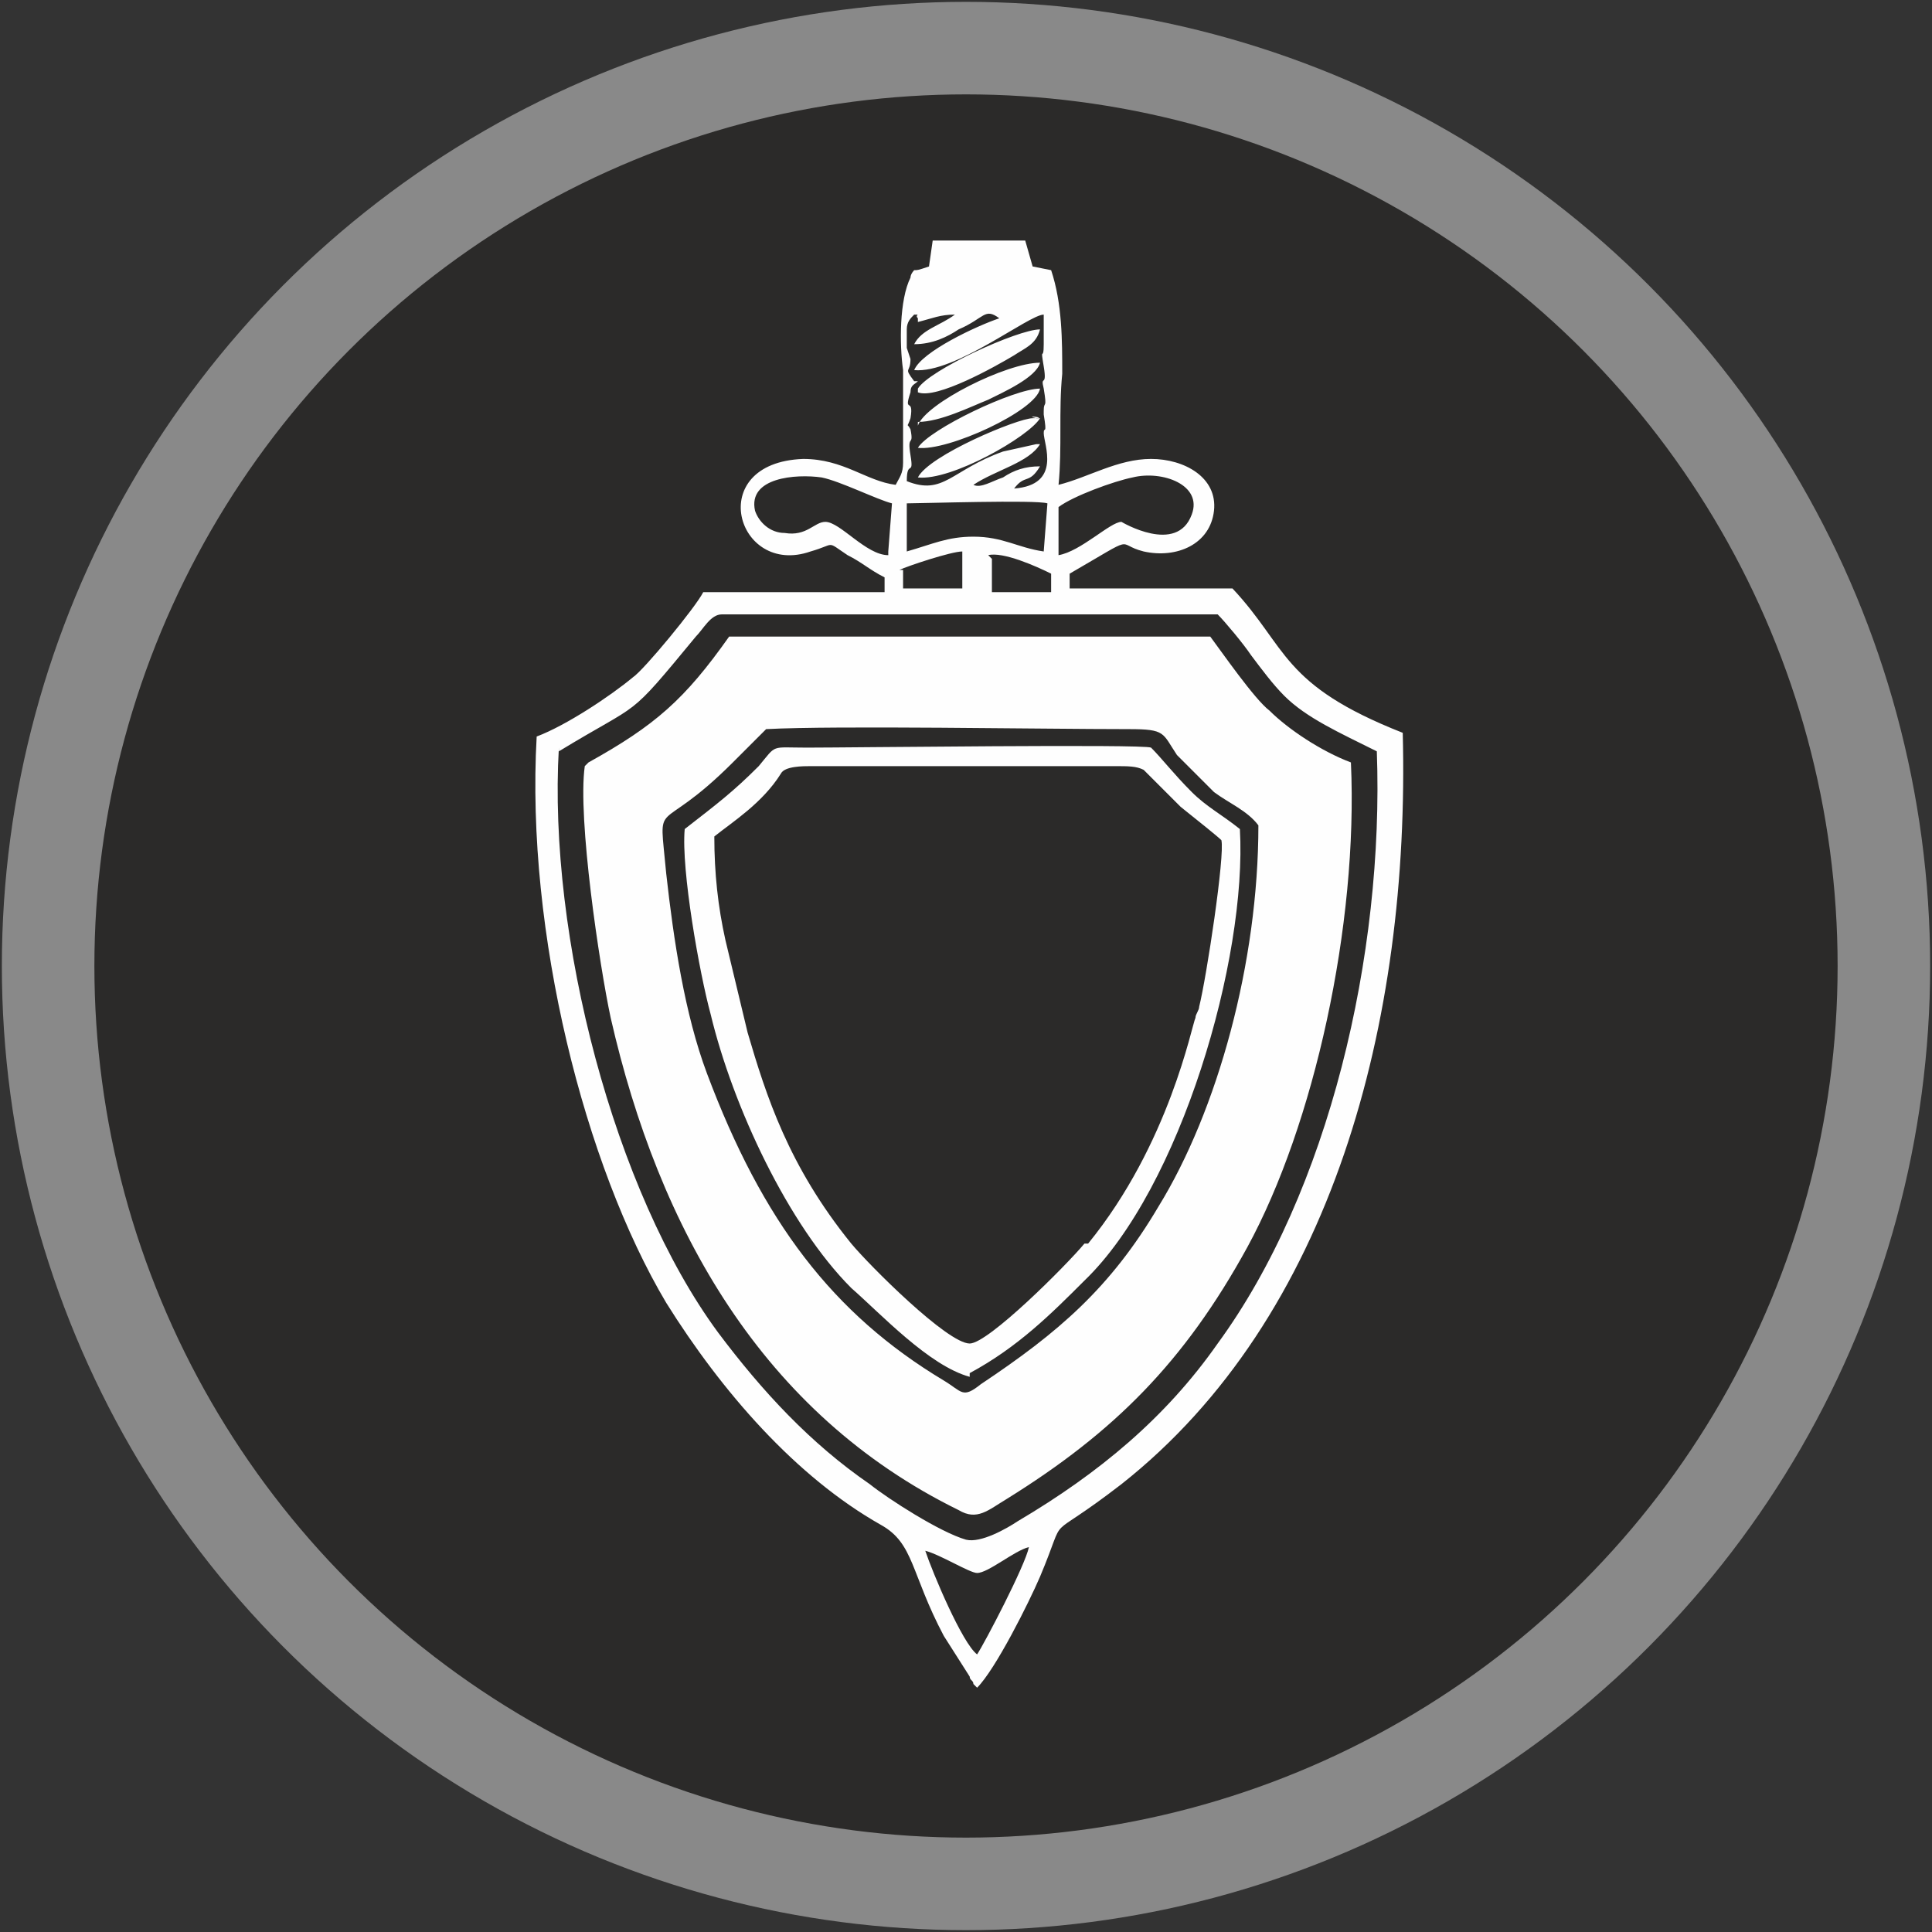
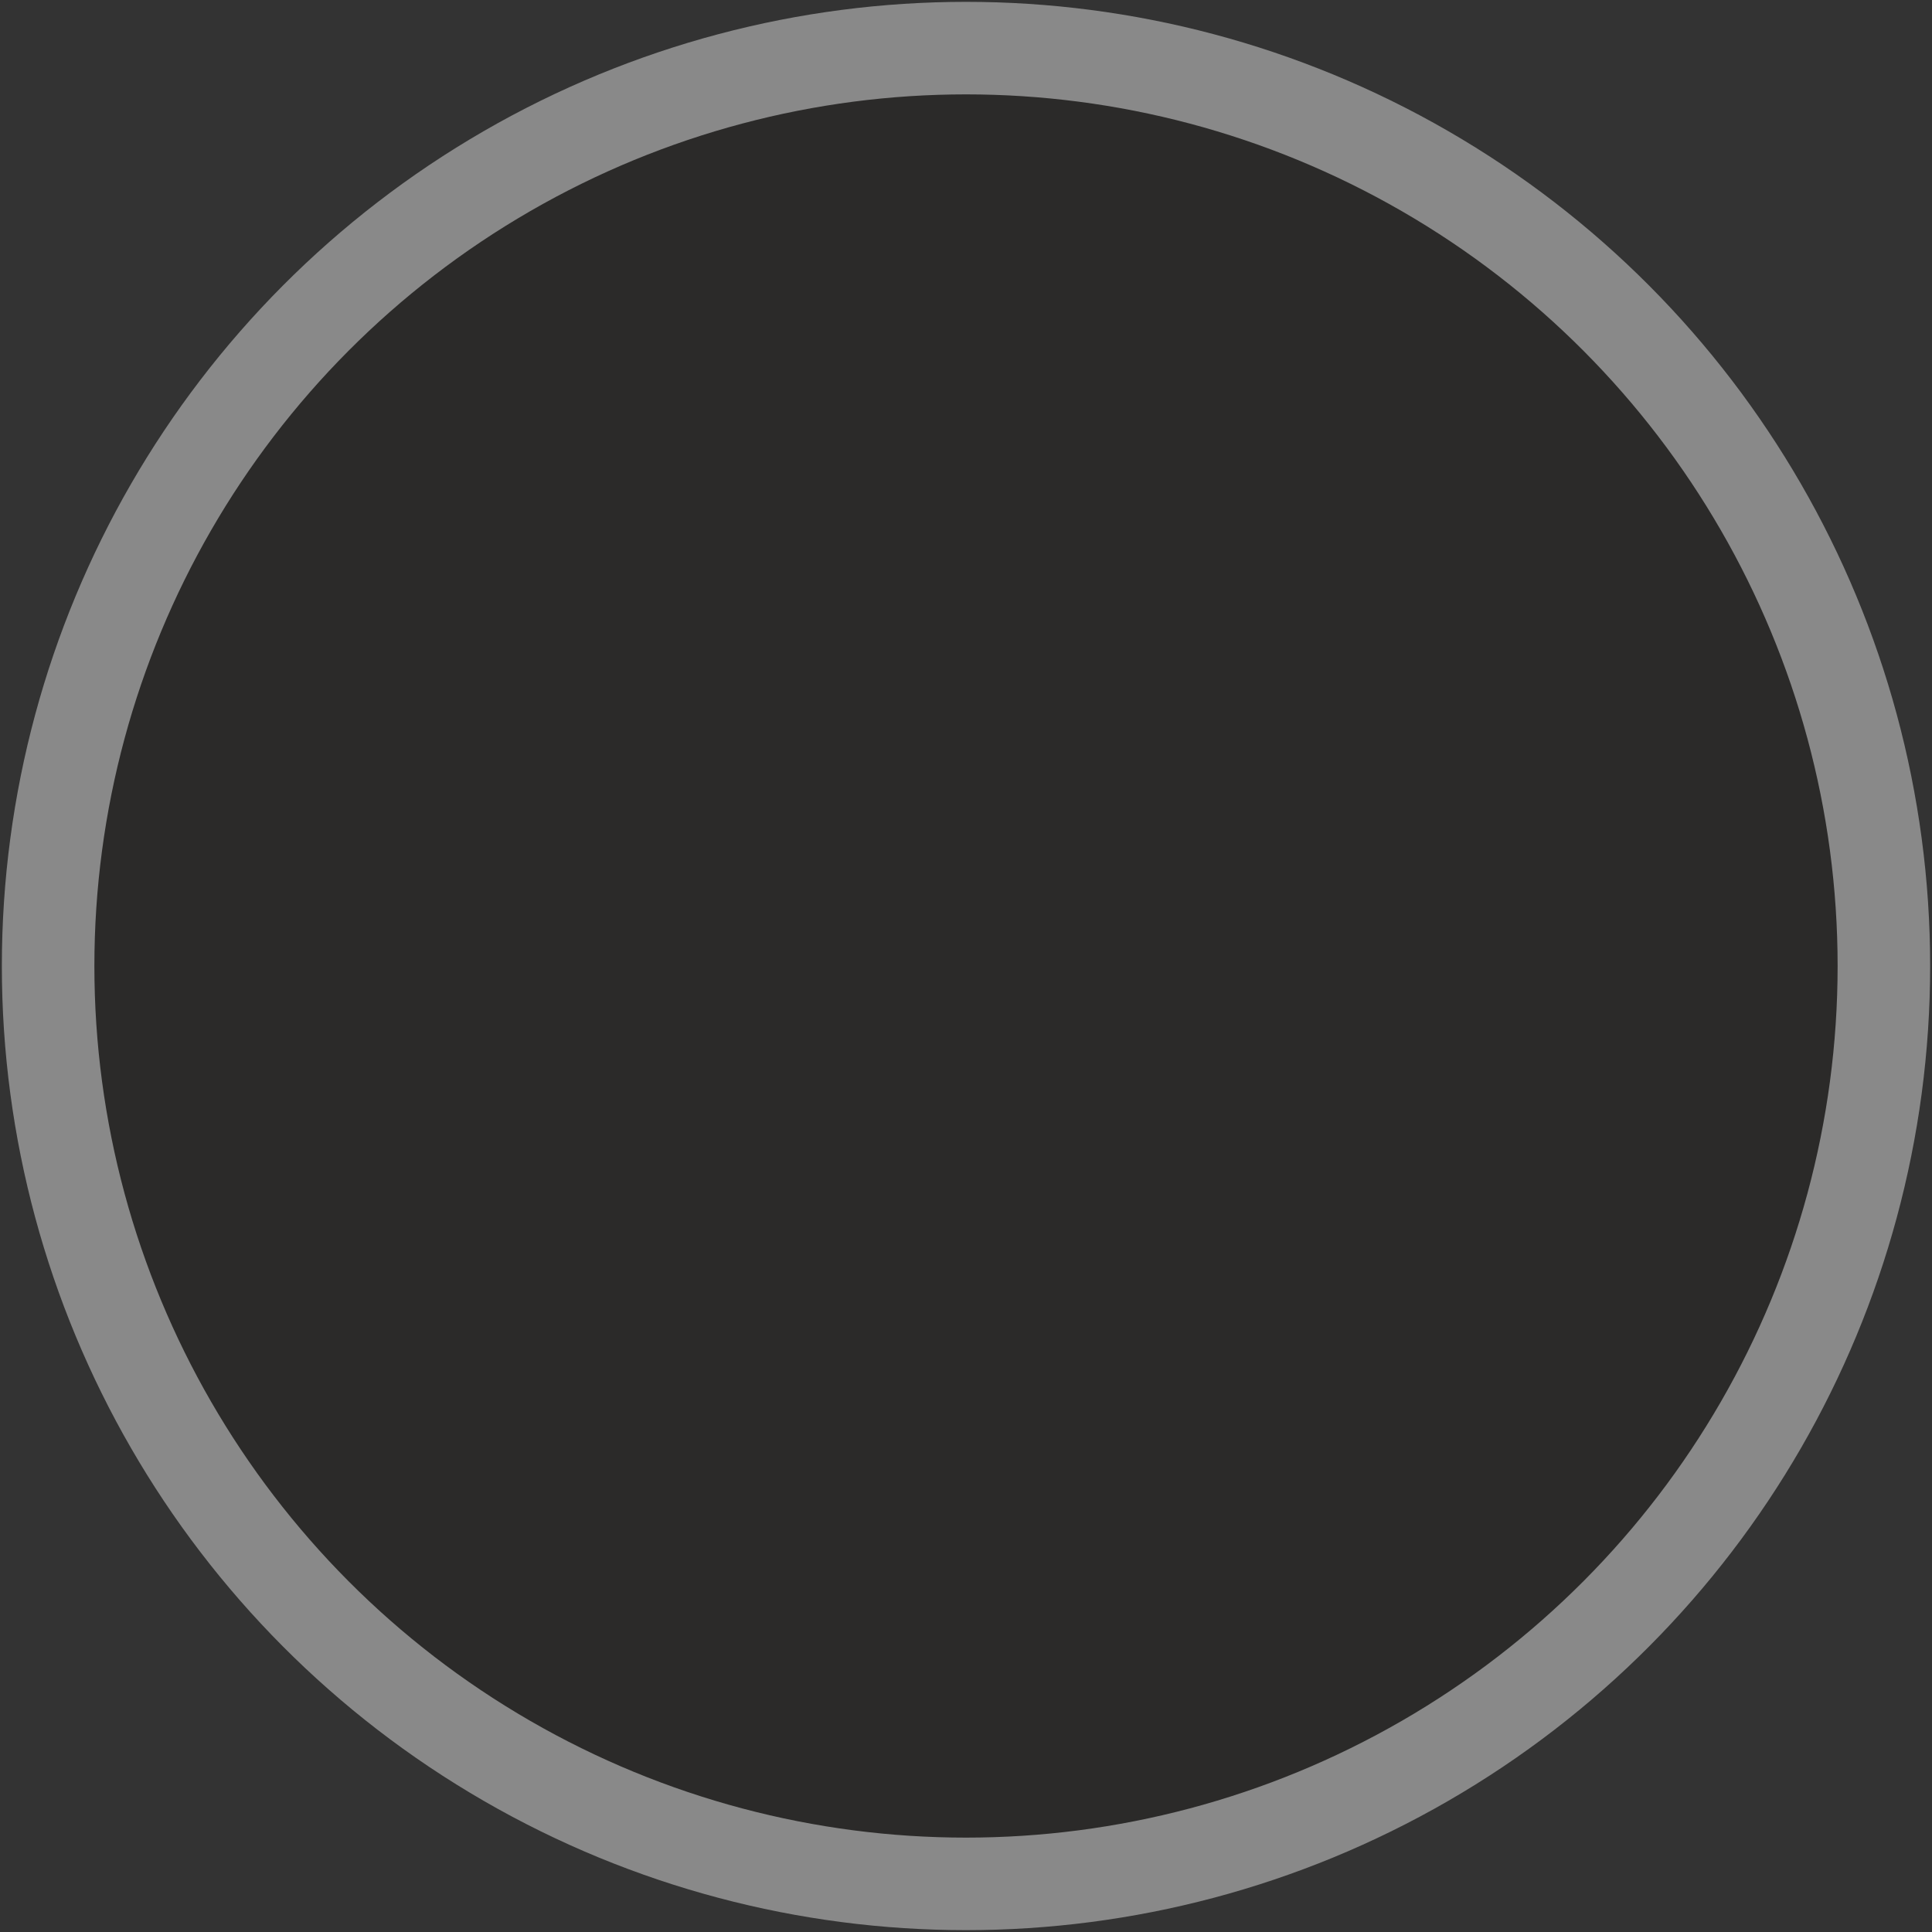
<svg xmlns="http://www.w3.org/2000/svg" xml:space="preserve" width="10.491mm" height="10.491mm" version="1.1" style="shape-rendering:geometricPrecision; text-rendering:geometricPrecision; image-rendering:optimizeQuality; fill-rule:evenodd; clip-rule:evenodd" viewBox="0 0 5.22 5.22">
  <rect x="0" y="0" width="5.22" height="5.22" fill="#333333" stroke="none" />
  <defs>
    <style type="text/css">
   
    .str0 {stroke:#898989;stroke-width:0.25;stroke-miterlimit:22.926}
    .fil1 {fill:#FEFEFE}
    .fil0 {fill:#2B2A29}
   
  </style>
  </defs>
  <g id="Слой_x0020_1">
    <circle class="fil0 str0" cx="2.61" cy="2.61" r="2.48" />
-     <path class="fil1" d="M2.48 1.29c0.09,0.01 0.3,-0.11 0.33,-0.16l-0.01 -0c-0.04,-0.01 0.04,-0 -0.01,-0 -0.04,-0 -0.28,0.1 -0.31,0.16zm0.45 2.07c-0.05,0.06 -0.26,0.27 -0.31,0.27 -0.06,-0 -0.27,-0.21 -0.32,-0.27 -0.17,-0.21 -0.23,-0.4 -0.28,-0.57l-0.06 -0.25c-0.02,-0.09 -0.03,-0.18 -0.03,-0.28 0.05,-0.04 0.13,-0.09 0.18,-0.17 0.01,-0.02 0.06,-0.02 0.08,-0.02l0.82 0c0.04,0 0.06,-0 0.08,0.01 0,0 0.05,0.05 0.1,0.1 0.05,0.04 0.1,0.08 0.11,0.09 0.01,0.04 -0.04,0.37 -0.06,0.45 -0,0.01 -0.01,0.02 -0.01,0.03 -0.01,0.02 -0.07,0.34 -0.29,0.61zm-1.35 -1.29c-0.02,0.14 0.04,0.54 0.07,0.68 0.13,0.57 0.41,1.07 0.94,1.33 0.05,0.03 0.08,0 0.13,-0.03 0.29,-0.18 0.48,-0.37 0.65,-0.68 0.18,-0.33 0.3,-0.87 0.28,-1.31 -0.08,-0.03 -0.17,-0.09 -0.22,-0.14 -0.04,-0.03 -0.13,-0.16 -0.16,-0.2l-1.3 -0c-0.12,0.17 -0.2,0.24 -0.38,0.34zm0.49 -0.1c0.19,-0.01 0.74,0 0.98,-0 0.1,-0 0.09,0.01 0.13,0.07 0.03,0.03 0.07,0.07 0.1,0.1 0.04,0.03 0.09,0.05 0.12,0.09 -0,0.37 -0.11,0.77 -0.27,1.03 -0.13,0.22 -0.27,0.34 -0.48,0.48 -0.05,0.04 -0.05,0.02 -0.1,-0.01 -0.3,-0.18 -0.49,-0.43 -0.64,-0.83 -0.06,-0.16 -0.09,-0.36 -0.11,-0.54 -0.02,-0.22 -0.03,-0.09 0.18,-0.3 0.02,-0.02 0.06,-0.06 0.08,-0.08zm0.57 2.5c-0.04,-0.03 -0.12,-0.22 -0.14,-0.28 0.04,0.01 0.12,0.06 0.14,0.06 0.03,0 0.1,-0.06 0.14,-0.07 -0.01,0.05 -0.12,0.26 -0.14,0.29zm-1.13 -2.44c0.23,-0.14 0.18,-0.08 0.37,-0.31 0.02,-0.02 0.04,-0.06 0.07,-0.06l1.34 0c0.02,0.02 0.07,0.08 0.09,0.11 0.03,0.04 0.06,0.08 0.09,0.11 0.06,0.06 0.15,0.1 0.25,0.15 0.02,0.55 -0.13,1.19 -0.43,1.6 -0.14,0.2 -0.32,0.35 -0.54,0.48 -0.03,0.02 -0.1,0.06 -0.14,0.05 -0.07,-0.02 -0.21,-0.11 -0.26,-0.15 -0.16,-0.11 -0.29,-0.25 -0.41,-0.41 -0.28,-0.38 -0.46,-1.07 -0.43,-1.58zm1.16 -0.53c0.04,-0.01 0.13,0.03 0.17,0.05l-0 0.05 -0.16 -0 0 -0.09zm-0.24 0.04c0.02,-0.01 0.14,-0.05 0.17,-0.05l-0 0.1 -0.16 -0 -0 -0.05zm0.02 -0.18c0.04,-0 0.35,-0.01 0.38,0l-0.01 0.13c-0.07,-0.01 -0.11,-0.04 -0.19,-0.04 -0.07,0 -0.11,0.02 -0.18,0.04l0 -0.13zm-0.05 0.14c-0.06,-0 -0.13,-0.09 -0.17,-0.09 -0.03,0 -0.05,0.04 -0.11,0.03 -0.04,-0 -0.07,-0.03 -0.08,-0.06 -0.02,-0.09 0.11,-0.1 0.18,-0.09 0.05,0.01 0.15,0.06 0.19,0.07l-0.01 0.13zm0.46 -0.13c0.04,-0.03 0.15,-0.07 0.2,-0.08 0.08,-0.02 0.19,0.02 0.16,0.1 -0.04,0.11 -0.19,0.02 -0.19,0.02 -0.03,-0 -0.11,0.08 -0.17,0.09l0 -0.13zm-0.39 -0.34c-0.03,-0.04 -0.01,-0.02 -0.01,-0.06 0,-0 -0,-0 -0,-0l-0.01 -0.03c-0,-0.02 0,-0.01 0,-0.03 -0,-0.03 -0,0.01 -0,-0.02 0,-0.02 0.01,-0.03 0.02,-0.04 0.02,0 0,-0 0.01,0.01 0,0 0,0.01 0,0 0,-0 0,0 0,0.01 0.04,-0.01 0.06,-0.02 0.1,-0.02 -0.04,0.03 -0.09,0.04 -0.11,0.08 0.05,-0 0.09,-0.02 0.12,-0.04 0.07,-0.03 0.07,-0.06 0.11,-0.03 -0.06,0.02 -0.21,0.09 -0.23,0.14 0.11,0.01 0.31,-0.15 0.35,-0.15l-0 0.08c0,0.05 -0.01,0 -0,0.06 0.01,0.06 -0.01,0.02 -0,0.06 0.01,0.06 -0,0.03 -0,0.06 -0,0.02 -0,-0.01 0,0.01 0.01,0.06 0,0.03 -0,0.05 -0,0.03 0.05,0.14 -0.08,0.15 0.03,-0.04 0.04,-0.01 0.07,-0.06 -0.04,0 -0.07,0.01 -0.1,0.03 -0.03,0.01 -0.06,0.03 -0.08,0.02 0.06,-0.04 0.15,-0.06 0.18,-0.11 -0,-0 -0,-0 -0.01,-0l-0.09 0.02c-0.14,0.05 -0.16,0.12 -0.26,0.08 -0,-0.06 0.02,-0.01 0.01,-0.07 -0.01,-0.06 0.01,-0.02 0,-0.07 -0.01,-0.02 -0.01,0 -0,-0.03 0.01,-0.06 -0.02,-0.01 -0,-0.07 0,-0.02 0.01,-0.02 0.02,-0.03zm0.29 -0.38l-0.24 0 -0.01 0.07c-0.03,0.01 -0.03,0.01 -0.04,0.01 -0,0 -0.01,0.01 -0.01,0.02 -0.03,0.06 -0.03,0.18 -0.02,0.25l-0 0.25c0,0.03 -0.01,0.04 -0.02,0.06 -0.08,-0.01 -0.14,-0.07 -0.25,-0.07 -0.27,0.01 -0.18,0.32 0.02,0.25 0.07,-0.02 0.04,-0.03 0.1,0.01 0.04,0.02 0.06,0.04 0.1,0.06l-0 0.04 -0.49 0c-0.02,0.04 -0.16,0.21 -0.19,0.23 -0.06,0.05 -0.18,0.13 -0.26,0.16 -0.03,0.53 0.13,1.16 0.35,1.53 0.15,0.24 0.35,0.47 0.58,0.6 0.09,0.05 0.08,0.13 0.17,0.3l0.07 0.11c0,0.01 0.01,0.01 0.01,0.02 0,0 0,0 0,0 0,0 0,0 0,0l0.01 0.01c0.05,-0.05 0.14,-0.23 0.17,-0.3 0.08,-0.19 0,-0.08 0.22,-0.25 0.57,-0.45 0.78,-1.25 0.76,-2.03 -0.33,-0.13 -0.31,-0.23 -0.46,-0.39l-0.44 -0 -0 -0.04c0.19,-0.11 0.12,-0.08 0.2,-0.06 0.09,0.02 0.18,-0.02 0.19,-0.11 0.01,-0.09 -0.08,-0.14 -0.17,-0.14 -0.09,-0 -0.17,0.05 -0.25,0.07 0.01,-0.1 0,-0.2 0.01,-0.3 0,-0.09 -0,-0.19 -0.03,-0.28l-0.05 -0.01 -0.02 -0.07zm-0.14 3.06c0.13,-0.07 0.22,-0.16 0.31,-0.25 0.26,-0.25 0.44,-0.87 0.42,-1.22 -0.05,-0.04 -0.09,-0.06 -0.13,-0.1 -0.05,-0.05 -0.08,-0.09 -0.11,-0.12 -0.02,-0.01 -0.81,-0 -0.93,-0 -0.1,-0 -0.08,-0.01 -0.13,0.05 -0.07,0.07 -0.11,0.1 -0.2,0.17 -0.01,0.11 0.04,0.39 0.07,0.5 0.06,0.25 0.21,0.57 0.38,0.74 0.08,0.07 0.21,0.21 0.32,0.24zm-0.14 -2.65c0.05,0.02 0.21,-0.07 0.26,-0.1 0.03,-0.02 0.06,-0.03 0.07,-0.07 -0.06,0 -0.3,0.11 -0.33,0.16zm0 0.08c0.06,0 0.14,-0.04 0.19,-0.06 0.04,-0.02 0.13,-0.06 0.14,-0.1 -0.09,0 -0.31,0.11 -0.33,0.17zm-0 0.07c0.08,0.01 0.32,-0.1 0.33,-0.16 -0.07,0 -0.3,0.11 -0.33,0.16z" />
  </g>
</svg>